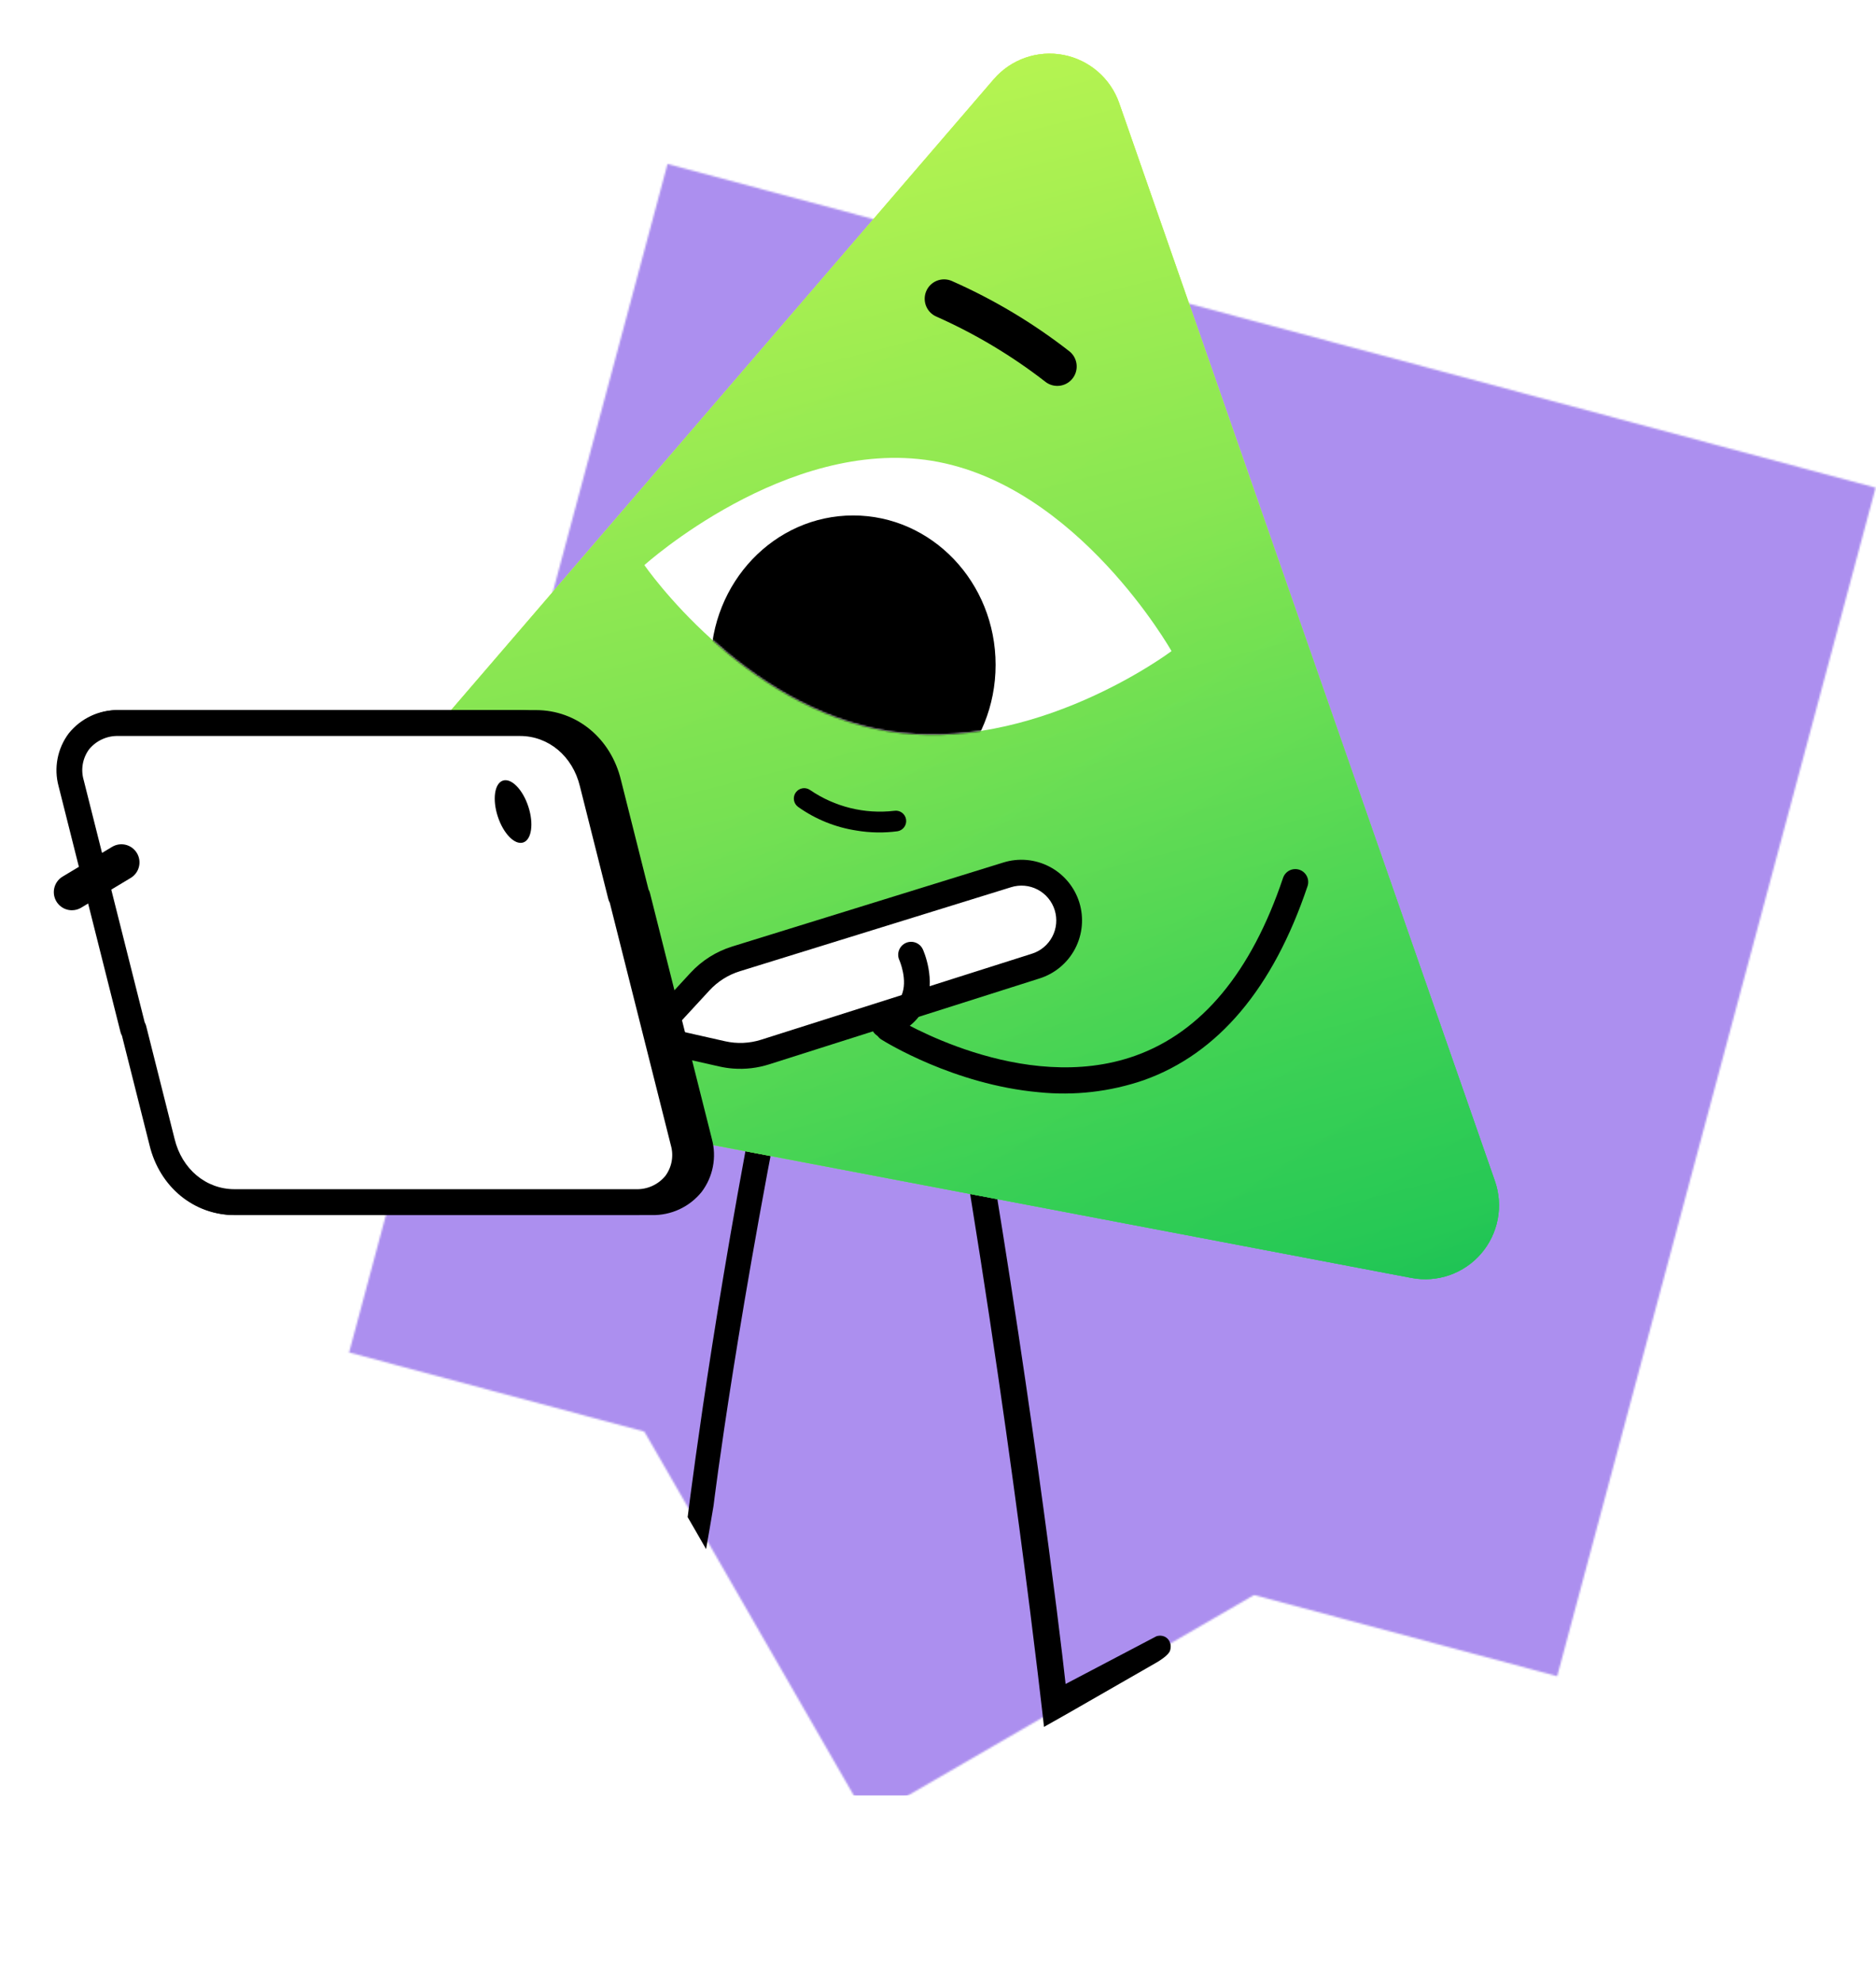
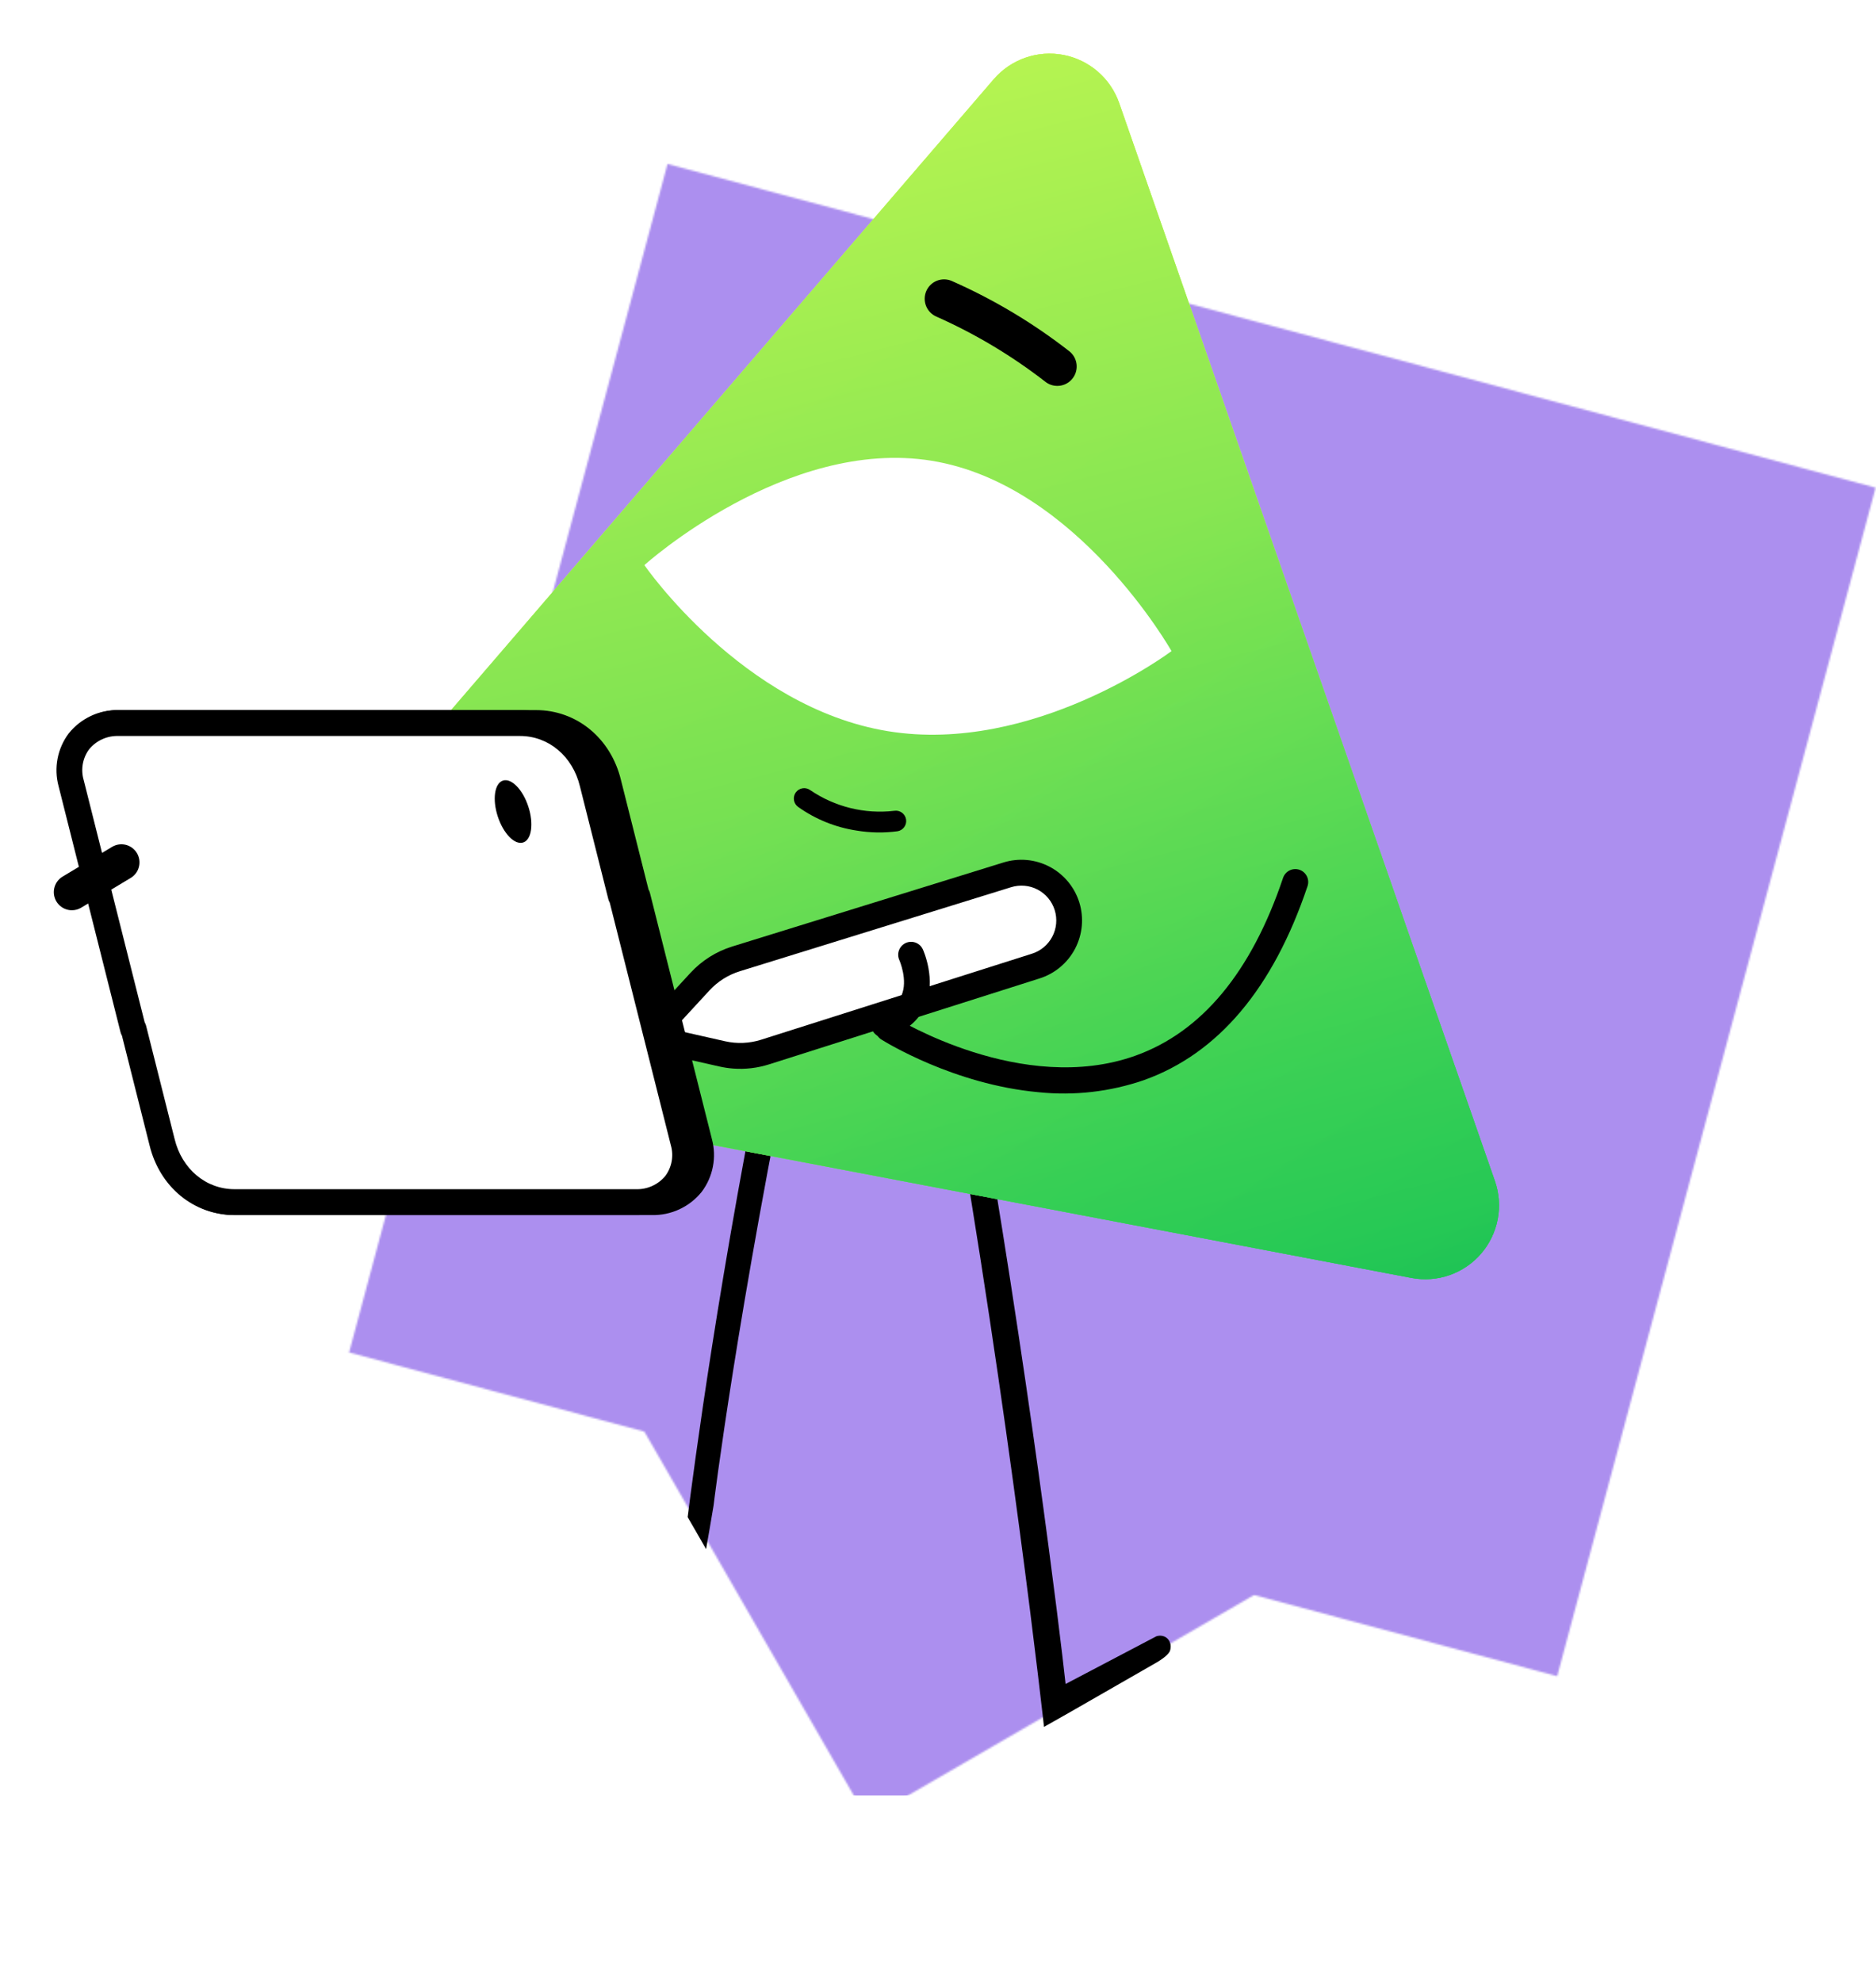
<svg xmlns="http://www.w3.org/2000/svg" width="1029" height="1087" viewBox="0 0 1029 1087" fill="none">
  <g filter="url(#filter0_i_1488_7163)">
    <mask id="mask0_1488_7163" style="mask-type:alpha" maskUnits="userSpaceOnUse" x="191" y="89" width="838" height="909">
      <path d="M521.007 809.885L353.121 784.628L475.734 997.645L689.335 873.947L521.007 809.885Z" fill="#AC8FEF" />
      <path fill-rule="evenodd" clip-rule="evenodd" d="M366.142 89.906L1028.79 267.463L854.129 919.324L191.476 741.766L366.142 89.906Z" fill="#AC8FEF" />
    </mask>
    <g mask="url(#mask0_1488_7163)">
      <rect x="-366.976" y="-98.062" width="2071.64" height="1082.78" fill="#AC8FEF" />
    </g>
  </g>
  <g filter="url(#filter1_d_1488_7163)">
    <path d="M634.471 906.039L586.188 933.746L572.642 941.404C572.642 941.404 554.022 771.487 520.519 580.183C520.194 578.323 520.621 576.41 521.707 574.865C522.794 573.32 524.45 572.27 526.312 571.944C528.174 571.619 530.09 572.046 531.636 573.131C533.183 574.216 534.235 575.87 534.561 577.73C563.858 745.023 581.49 890.111 584.487 917.871L634.251 891.726C634.251 891.726 637.151 890.589 639.709 892.43C641.467 893.695 641.952 895.544 642.085 896.519C642.145 896.956 642.135 897.398 642.101 897.837C641.934 900.01 641.266 900.757 640.045 901.976C637.958 904.061 634.471 906.039 634.471 906.039Z" fill="black" />
    <path d="M377.182 826.34L381.863 834.43L387.292 843.894C387.292 843.894 391.203 821.629 391.377 820.138C391.499 819.097 404.265 714.237 437.704 551.976C438.029 550.399 437.602 548.777 436.518 547.466C435.433 546.156 433.78 545.265 431.922 544.989C430.063 544.713 428.152 545.075 426.608 545.995C425.064 546.916 424.014 548.319 423.689 549.896C394.447 691.791 380.173 802.794 377.182 826.34Z" fill="black" />
    <path d="M545.057 37.766L137.024 512.105C132.388 517.494 129.25 524.01 127.925 530.999C126.601 537.988 127.136 545.202 129.477 551.918C131.818 558.634 135.883 564.615 141.262 569.258C146.642 573.902 153.147 577.045 160.124 578.372L774.222 695.18C781.199 696.507 788.401 695.971 795.106 693.626C801.81 691.281 807.78 687.209 812.416 681.82C817.051 676.431 820.189 669.915 821.514 662.926C822.839 655.938 822.304 648.723 819.962 642.007L613.898 50.861C611.557 44.145 607.492 38.164 602.112 33.521C596.733 28.877 590.228 25.734 583.251 24.407C576.274 23.08 569.072 23.616 562.367 25.961C555.663 28.306 549.693 32.377 545.057 37.766Z" fill="url(#paint0_linear_1488_7163)" />
    <path d="M545.057 37.766L137.024 512.105C132.388 517.494 129.25 524.01 127.925 530.999C126.601 537.988 127.136 545.202 129.477 551.918C131.818 558.634 135.883 564.615 141.262 569.258C146.642 573.902 153.147 577.045 160.124 578.372L774.222 695.18C781.199 696.507 788.401 695.971 795.106 693.626C801.81 691.281 807.78 687.209 812.416 681.82C817.051 676.431 820.189 669.915 821.514 662.926C822.839 655.938 822.304 648.723 819.962 642.007L613.898 50.861C611.557 44.145 607.492 38.164 602.112 33.521C596.733 28.877 590.228 25.734 583.251 24.407C576.274 23.08 569.072 23.616 562.367 25.961C555.663 28.306 549.693 32.377 545.057 37.766Z" fill="url(#paint1_linear_1488_7163)" />
    <path d="M545.057 37.766L137.024 512.105C132.388 517.494 129.25 524.01 127.925 530.999C126.601 537.988 127.136 545.202 129.477 551.918C131.818 558.634 135.883 564.615 141.262 569.258C146.642 573.902 153.147 577.045 160.124 578.372L774.222 695.18C781.199 696.507 788.401 695.971 795.106 693.626C801.81 691.281 807.78 687.209 812.416 681.82C817.051 676.431 820.189 669.915 821.514 662.926C822.839 655.938 822.304 648.723 819.962 642.007L613.898 50.861C611.557 44.145 607.492 38.164 602.112 33.521C596.733 28.877 590.228 25.734 583.251 24.407C576.274 23.08 569.072 23.616 562.367 25.961C555.663 28.306 549.693 32.377 545.057 37.766Z" fill="url(#paint2_linear_1488_7163)" fill-opacity="0.8" />
    <path d="M469.802 449.804C458.261 448.053 447.292 443.612 437.778 436.839C436.559 435.959 435.738 434.631 435.496 433.145C435.254 431.659 435.611 430.138 436.489 428.916C437.366 427.694 438.692 426.871 440.175 426.628C441.658 426.385 443.177 426.741 444.397 427.619C457.89 436.826 474.242 440.86 490.46 438.982C491.941 438.736 493.459 439.088 494.681 439.962C495.903 440.837 496.729 442.16 496.977 443.644C497.226 445.127 496.876 446.648 496.006 447.874C495.136 449.099 493.816 449.929 492.335 450.181C484.848 451.184 477.252 451.057 469.802 449.804Z" fill="black" />
    <path d="M642.586 351.386C642.586 351.386 566.886 408.332 487.041 395.308C407.197 382.283 353.445 304.219 353.445 304.219C353.445 304.219 431.305 233.989 511.149 247.013C590.993 260.038 642.586 351.386 642.586 351.386Z" fill="white" />
    <mask id="mask1_1488_7163" style="mask-type:luminance" maskUnits="userSpaceOnUse" x="353" y="245" width="290" height="153">
      <path d="M642.587 351.395C642.587 351.395 566.886 408.342 487.042 395.317C407.198 382.293 353.445 304.229 353.445 304.229C353.445 304.229 431.305 233.998 511.149 247.023C590.994 260.048 642.587 351.395 642.587 351.395Z" fill="white" />
    </mask>
    <g mask="url(#mask1_1488_7163)">
-       <path d="M467.965 440.861C511.114 440.861 546.093 404.176 546.093 358.923C546.093 313.67 511.114 276.984 467.965 276.984C424.817 276.984 389.837 313.67 389.837 358.923C389.837 404.176 424.817 440.861 467.965 440.861Z" fill="black" />
-     </g>
+       </g>
    <path d="M569.638 593.313C523.279 589.091 485.602 565.777 483.419 564.403C481.839 563.396 480.722 561.805 480.31 559.976C479.898 558.146 480.226 556.228 481.221 554.64C482.216 553.052 483.798 551.923 485.622 551.5C487.445 551.076 489.362 551.393 490.953 552.38C491.644 552.814 560.795 595.481 622.805 573.272C659.156 560.255 686.394 527.45 703.763 475.768C704.06 474.885 704.528 474.069 705.14 473.366C705.751 472.664 706.495 472.089 707.329 471.675C708.162 471.261 709.069 471.015 709.998 470.952C710.926 470.888 711.858 471.009 712.74 471.306C713.622 471.604 714.436 472.073 715.138 472.685C715.839 473.298 716.412 474.044 716.826 474.879C717.24 475.714 717.485 476.622 717.548 477.552C717.611 478.482 717.491 479.415 717.194 480.299C698.357 536.345 668.177 572.134 627.493 586.668C608.921 593.073 589.176 595.341 569.638 593.313Z" fill="black" />
    <path d="M585.247 491.351C583.185 484.714 578.575 479.169 572.431 475.937C566.288 472.704 559.114 472.048 552.488 474.113L403.699 520.205C396.122 522.552 389.297 526.863 383.917 532.701L355.822 563.188L396.144 572.299C403.933 574.059 412.049 573.712 419.66 571.295L568.039 524.167C574.665 522.101 580.2 517.483 583.427 511.329C586.654 505.175 587.309 497.989 585.247 491.351Z" fill="white" />
    <path d="M402.182 580.343C399.625 580.153 397.086 579.774 394.585 579.209L354.263 570.098C353.05 569.824 351.93 569.235 351.016 568.39C350.102 567.545 349.426 566.474 349.057 565.284C348.687 564.094 348.637 562.828 348.91 561.613C349.184 560.397 349.772 559.275 350.616 558.36L378.711 527.872C384.94 521.119 392.837 516.13 401.605 513.41L550.395 467.319C558.814 464.708 567.923 465.548 575.725 469.655C583.527 473.762 589.384 480.8 592.013 489.227C594.623 497.662 593.786 506.791 589.687 514.609C585.587 522.428 578.56 528.298 570.145 530.932L421.802 578.047C415.467 580.057 408.808 580.836 402.182 580.343ZM369.353 558.956L397.702 565.362C404.266 566.843 411.104 566.551 417.518 564.515L565.898 517.388C568.298 516.65 570.529 515.445 572.463 513.841C574.397 512.238 575.996 510.268 577.169 508.045C578.342 505.822 579.065 503.388 579.297 500.884C579.529 498.381 579.266 495.855 578.522 493.454C577.779 491.052 576.569 488.821 574.963 486.888C573.357 484.955 571.386 483.359 569.163 482.191C566.94 481.023 564.509 480.305 562.009 480.08C559.508 479.854 556.988 480.126 554.593 480.878L405.793 526.972C399.409 528.952 393.659 532.585 389.124 537.502L369.353 558.956Z" fill="black" />
    <path d="M357.581 660.697H129.166C106.83 660.697 88.094 645.283 82.545 622.34L67.427 562.302C67.077 561.712 66.815 561.075 66.648 560.409L32.68 425.505C31.337 420.553 31.145 415.358 32.118 410.32C33.092 405.281 35.204 400.533 38.294 396.44C41.57 392.378 45.731 389.121 50.458 386.92C55.185 384.718 60.353 383.63 65.565 383.74H293.98C316.316 383.74 335.052 399.154 340.601 422.098L355.719 482.134C356.069 482.724 356.331 483.361 356.498 484.027L390.467 618.932C391.81 623.885 392.002 629.079 391.028 634.118C390.055 639.156 387.942 643.904 384.852 647.997C381.576 652.06 377.415 655.316 372.688 657.518C367.961 659.719 362.793 660.807 357.581 660.697ZM79.913 555.046C80.262 555.635 80.525 556.273 80.692 556.938L96.302 618.932C100.297 635.449 113.498 646.502 129.166 646.502H357.581C360.639 646.602 363.68 646.002 366.471 644.746C369.263 643.49 371.731 641.612 373.687 639.255C375.46 636.869 376.656 634.103 377.182 631.175C377.709 628.248 377.551 625.238 376.721 622.381L343.233 489.39C342.883 488.801 342.621 488.163 342.454 487.498L326.844 425.505C322.849 408.989 309.648 397.936 293.98 397.936H65.565C62.507 397.835 59.466 398.435 56.674 399.691C53.883 400.947 51.415 402.825 49.459 405.182C47.686 407.569 46.49 410.334 45.964 413.262C45.438 416.19 45.596 419.2 46.426 422.056L79.913 555.046Z" fill="black" />
    <path d="M63.24 390.834H283.431C301.512 390.834 318.209 403.27 323.166 423.766L338.775 485.759H339.079L373.048 620.664C377.532 638.716 365.113 653.595 347.032 653.595H126.842C108.76 653.595 92.064 641.159 87.107 620.664L71.497 558.67H71.194L37.225 423.766C32.741 405.713 45.159 390.834 63.24 390.834Z" fill="white" />
    <path d="M348.82 660.697H128.628C106.291 660.697 87.556 645.282 82.008 622.338L66.89 562.302C66.54 561.712 66.277 561.075 66.111 560.409L32.142 425.505C30.799 420.553 30.607 415.358 31.58 410.32C32.553 405.281 34.666 400.533 37.756 396.44C41.032 392.378 45.193 389.121 49.92 386.92C54.647 384.718 59.815 383.63 65.027 383.74H285.219C307.556 383.74 326.29 399.156 331.839 422.099L346.957 482.134C347.307 482.724 347.57 483.361 347.736 484.027L381.705 618.932C383.048 623.885 383.24 629.079 382.267 634.118C381.293 639.156 379.181 643.904 376.091 647.997C372.815 652.059 368.654 655.316 363.927 657.518C359.199 659.719 354.032 660.807 348.82 660.697ZM79.375 555.046C79.725 555.635 79.988 556.273 80.154 556.938L95.764 618.932C99.759 635.449 112.96 646.502 128.628 646.502H348.82C351.878 646.602 354.919 646.002 357.71 644.746C360.501 643.49 362.969 641.612 364.925 639.255C366.698 636.869 367.894 634.103 368.421 631.175C368.947 628.248 368.789 625.238 367.959 622.381L334.471 489.39C334.122 488.801 333.859 488.163 333.692 487.498L318.082 425.505C314.088 408.989 300.887 397.936 285.219 397.936H65.027C61.969 397.835 58.928 398.435 56.137 399.691C53.346 400.947 50.878 402.825 48.922 405.182C47.149 407.568 45.952 410.334 45.426 413.262C44.9 416.19 45.058 419.2 45.888 422.056L79.375 555.046Z" fill="black" />
    <path d="M484.265 563.343C482.637 563.196 481.11 562.489 479.943 561.343C478.776 560.197 478.041 558.683 477.861 557.056C477.681 555.429 478.067 553.789 478.956 552.415C479.844 551.041 481.179 550.017 482.735 549.516C485.234 548.937 487.576 547.817 489.598 546.236C491.619 544.655 493.272 542.651 494.44 540.363C498.183 531.933 493.34 520.957 493.29 520.847C492.52 519.137 492.457 517.191 493.115 515.434C493.773 513.678 495.098 512.254 496.801 511.473C498.504 510.693 500.446 510.619 502.203 511.269C503.96 511.919 505.389 513.239 506.177 514.941C506.489 515.618 513.725 531.699 507.436 546.024C503.891 554.099 497.039 559.821 487.071 563.029C486.166 563.323 485.211 563.429 484.265 563.343Z" fill="black" />
    <path d="M39.451 493.517C37.281 493.519 35.169 492.808 33.441 491.493C31.712 490.178 30.462 488.331 29.882 486.236C29.302 484.141 29.424 481.913 30.229 479.894C31.034 477.875 32.478 476.176 34.34 475.058L61.487 458.751C62.604 458.08 63.843 457.636 65.131 457.444C66.419 457.252 67.733 457.316 68.997 457.633C70.26 457.95 71.45 458.513 72.496 459.29C73.543 460.067 74.426 461.043 75.096 462.162C75.766 463.281 76.209 464.521 76.401 465.811C76.592 467.102 76.528 468.418 76.212 469.684C75.896 470.949 75.334 472.14 74.558 473.189C73.782 474.237 72.808 475.122 71.691 475.793L44.543 492.1C43.006 493.028 41.245 493.518 39.451 493.517Z" fill="black" />
    <path d="M286.983 456.349C291.604 454.828 292.857 445.998 289.782 436.627C286.707 427.256 280.468 420.893 275.847 422.415C271.226 423.936 269.974 432.766 273.049 442.137C276.124 451.508 282.363 457.871 286.983 456.349Z" fill="black" />
    <path d="M579.938 205.932C577.511 205.934 575.156 205.101 573.269 203.573C554.903 189.336 534.888 177.373 513.659 167.942C512.374 167.394 511.21 166.598 510.232 165.599C509.255 164.6 508.484 163.418 507.962 162.121C507.441 160.823 507.18 159.435 507.195 158.037C507.209 156.638 507.498 155.256 508.046 153.97C508.594 152.683 509.389 151.517 510.387 150.539C511.385 149.56 512.565 148.788 513.861 148.267C515.157 147.746 516.543 147.485 517.939 147.501C519.335 147.516 520.714 147.807 521.998 148.356C545.051 158.519 566.759 171.502 586.627 187.008C588.336 188.392 589.575 190.274 590.172 192.393C590.77 194.512 590.696 196.764 589.963 198.84C589.229 200.915 587.871 202.712 586.076 203.982C584.28 205.253 582.136 205.934 579.938 205.932Z" fill="black" />
  </g>
  <defs>
    <filter id="filter0_i_1488_7163" x="191.476" y="89.906" width="837.318" height="894.807" filterUnits="userSpaceOnUse" color-interpolation-filters="sRGB">
      <feFlood flood-opacity="0" result="BackgroundImageFix" />
      <feBlend mode="normal" in="SourceGraphic" in2="BackgroundImageFix" result="shape" />
      <feColorMatrix in="SourceAlpha" type="matrix" values="0 0 0 0 0 0 0 0 0 0 0 0 0 0 0 0 0 0 127 0" result="hardAlpha" />
      <feOffset />
      <feGaussianBlur stdDeviation="3.834" />
      <feComposite in2="hardAlpha" operator="arithmetic" k2="-1" k3="1" />
      <feColorMatrix type="matrix" values="0 0 0 0 0 0 0 0 0 0 0 0 0 0 0 0 0 0 0.3 0" />
      <feBlend mode="normal" in2="shape" result="effect1_innerShadow_1488_7163" />
    </filter>
    <filter id="filter1_d_1488_7163" x="0.941" y="0.831" width="849.864" height="974.87" filterUnits="userSpaceOnUse" color-interpolation-filters="sRGB">
      <feFlood flood-opacity="0" result="BackgroundImageFix" />
      <feColorMatrix in="SourceAlpha" type="matrix" values="0 0 0 0 0 0 0 0 0 0 0 0 0 0 0 0 0 0 127 0" result="hardAlpha" />
      <feOffset dy="5.716" />
      <feGaussianBlur stdDeviation="14.29" />
      <feComposite in2="hardAlpha" operator="out" />
      <feColorMatrix type="matrix" values="0 0 0 0 0 0 0 0 0 0 0 0 0 0 0 0 0 0 0.25 0" />
      <feBlend mode="normal" in2="BackgroundImageFix" result="effect1_dropShadow_1488_7163" />
      <feBlend mode="normal" in="SourceGraphic" in2="effect1_dropShadow_1488_7163" result="shape" />
    </filter>
    <linearGradient id="paint0_linear_1488_7163" x1="335.334" y1="-9.03" x2="861.906" y2="791.983" gradientUnits="userSpaceOnUse">
      <stop stop-color="#D6FC50" />
      <stop offset="0.43" stop-color="#C3FB51" />
      <stop offset="0.715" stop-color="#48E056" />
      <stop offset="1" stop-color="#19BF54" />
    </linearGradient>
    <linearGradient id="paint1_linear_1488_7163" x1="335.334" y1="-9.03" x2="861.906" y2="791.983" gradientUnits="userSpaceOnUse">
      <stop stop-color="#D6FC50" />
      <stop offset="0.43" stop-color="#C3FB51" />
      <stop offset="0.715" stop-color="#48E056" />
      <stop offset="1" stop-color="#19BF54" />
    </linearGradient>
    <linearGradient id="paint2_linear_1488_7163" x1="313.893" y1="-69.885" x2="536.17" y2="806.952" gradientUnits="userSpaceOnUse">
      <stop stop-color="#CFFC50" />
      <stop offset="0.915" stop-color="#23C655" />
      <stop offset="0.975" stop-color="#17BE54" />
    </linearGradient>
  </defs>
</svg>